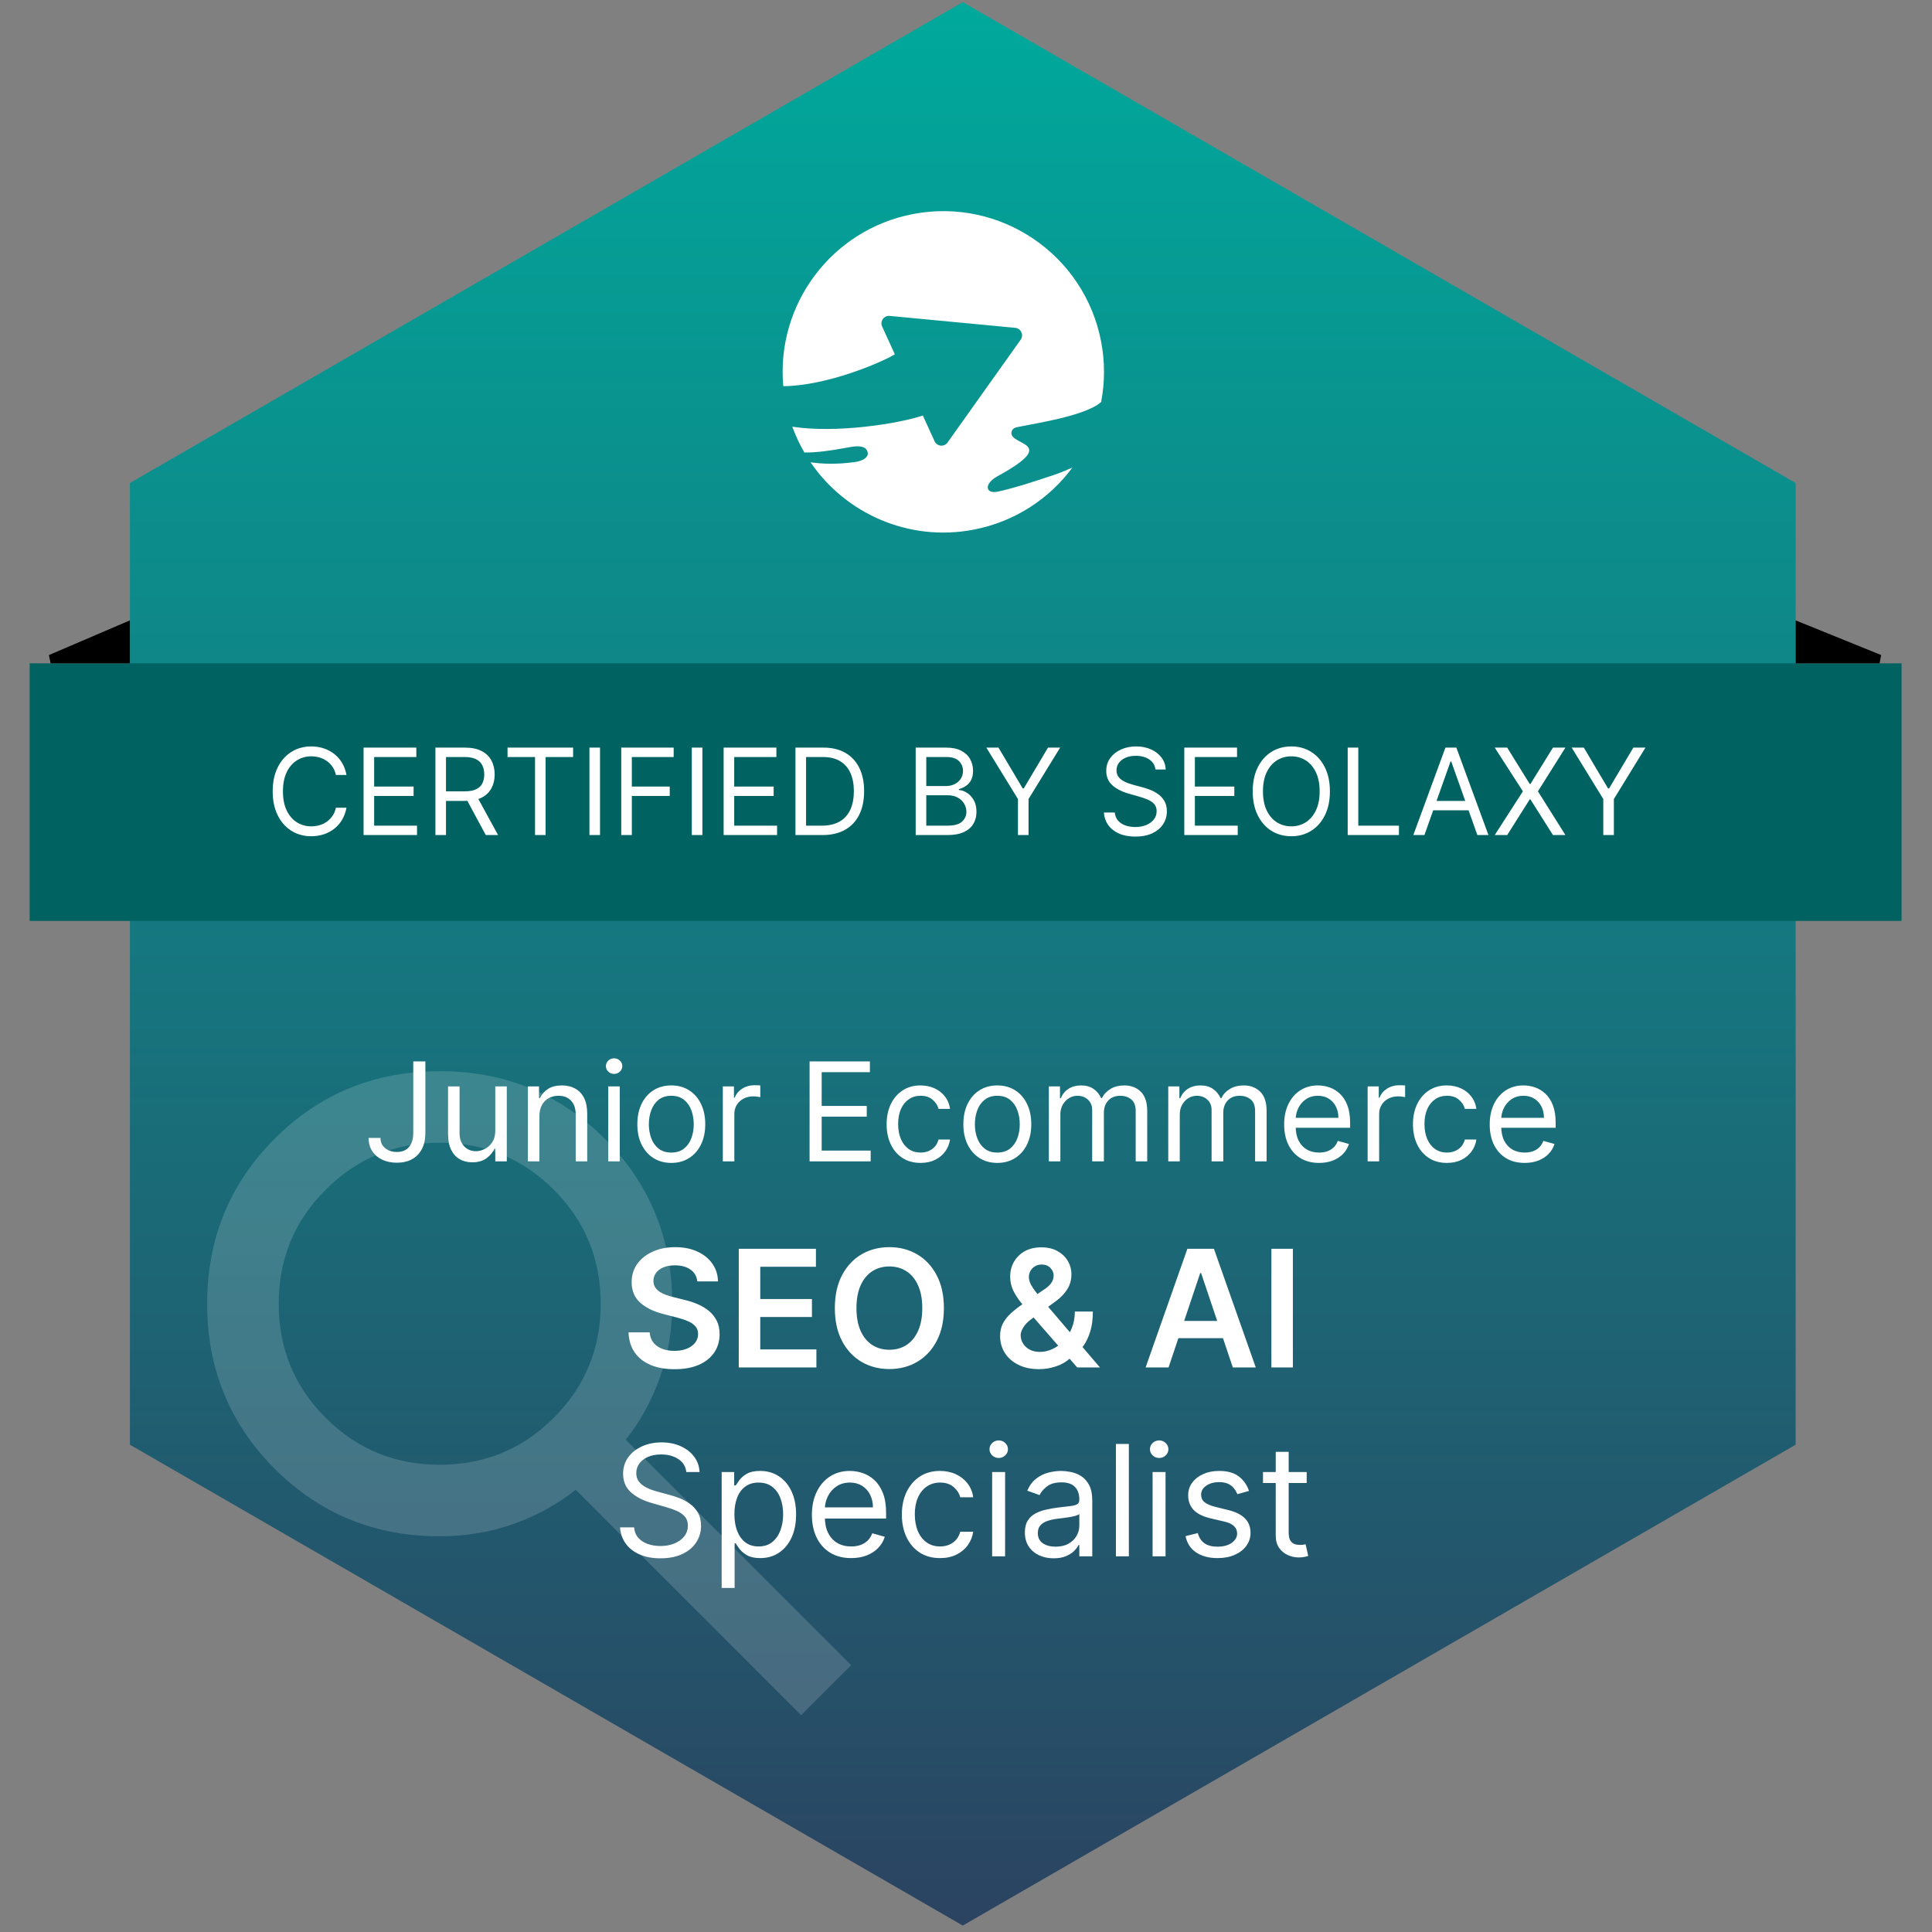
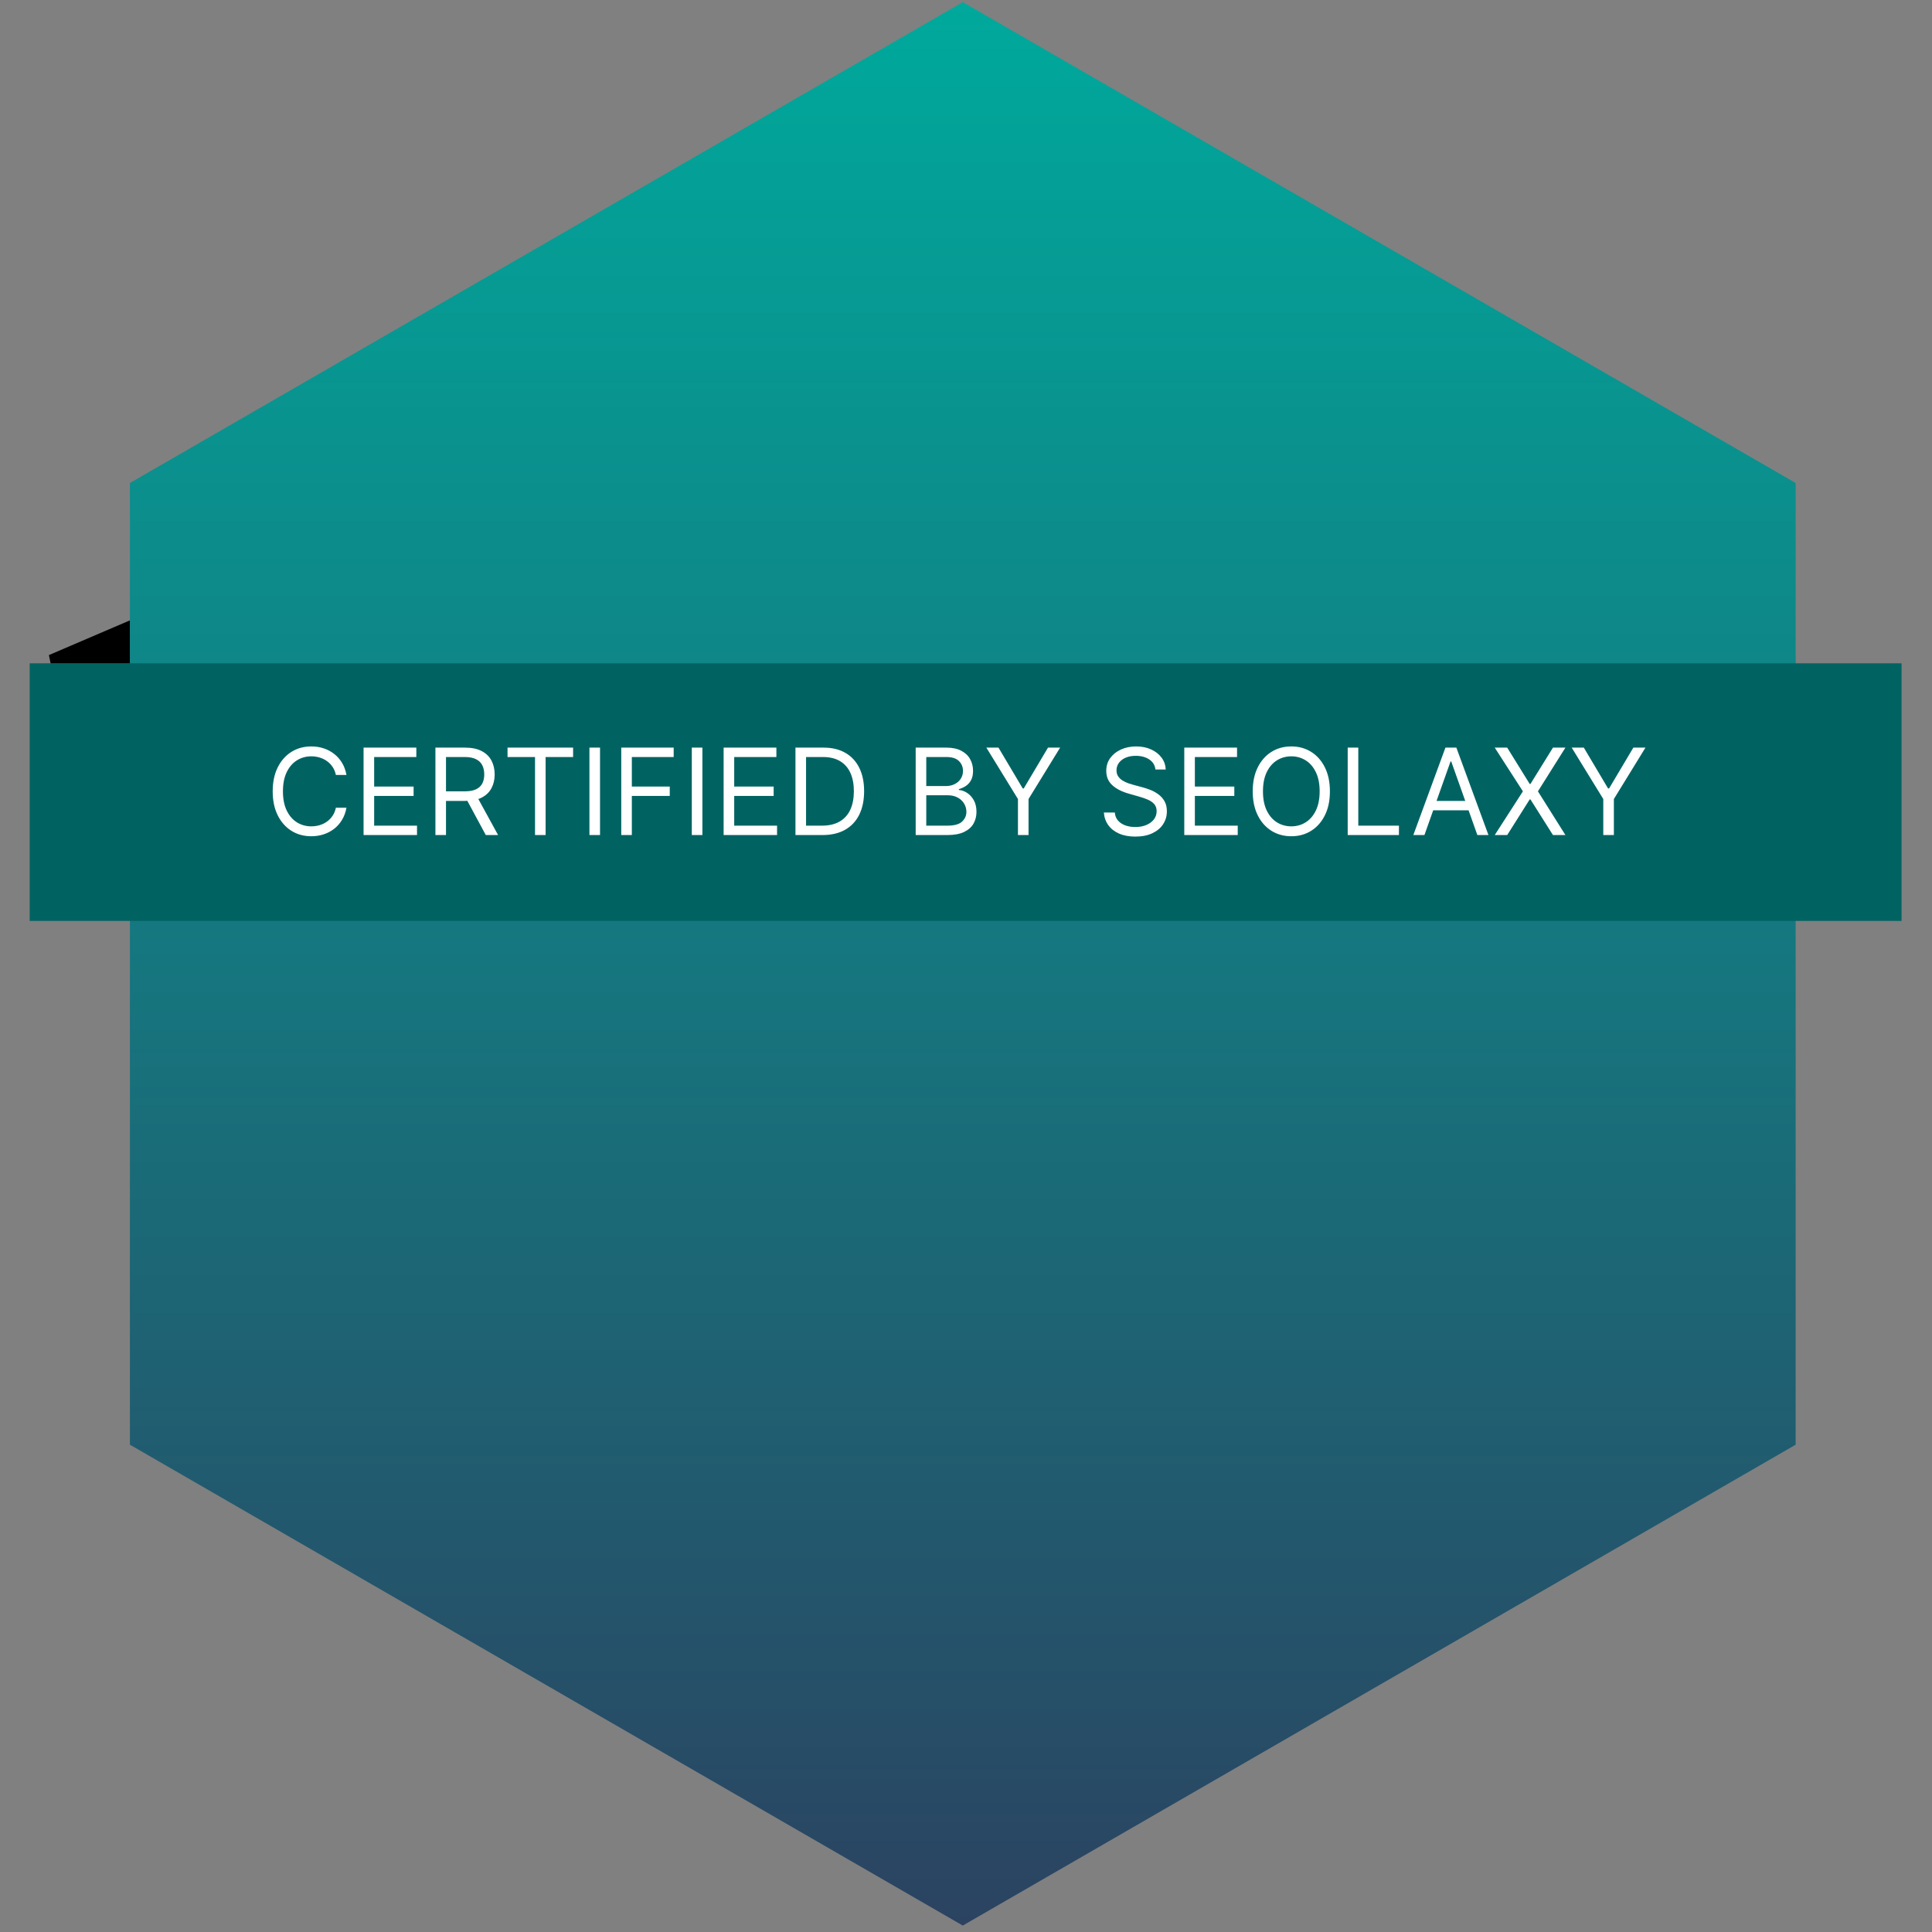
<svg xmlns="http://www.w3.org/2000/svg" width="225" height="225" viewBox="0 0 225 225" fill="none">
  <rect x="0" y="0" width="225" height="225" fill="#808080" stroke="none" />
  <path d="M112.125 0.25L209.12 56.25V168.25L112.125 224.25L15.13 168.25V56.25L112.125 0.25Z" fill="url(#paint0_linear_15656_684)" />
  <g opacity="0.2">
    <mask id="mask0_15656_684" style="mask-type:alpha" maskUnits="userSpaceOnUse" x="15" y="0" width="195" height="225">
-       <path d="M112.125 0.25L209.12 56.25V168.25L112.125 224.25L15.13 168.25V56.25L112.125 0.25Z" fill="url(#paint1_linear_15656_684)" />
-     </mask>
+       </mask>
    <g mask="url(#mask0_15656_684)">
      <g opacity="0.78">
        <mask id="mask1_15656_684" style="mask-type:alpha" maskUnits="userSpaceOnUse" x="11" y="112" width="101" height="101">
          <rect x="11.625" y="112.25" width="100" height="100" fill="#D9D9D9" />
        </mask>
        <g mask="url(#mask1_15656_684)">
          <path d="M93.292 199.75L67.042 173.5C64.958 175.167 62.562 176.486 59.854 177.458C57.146 178.431 54.264 178.917 51.208 178.917C43.639 178.917 37.233 176.295 31.99 171.052C26.747 165.809 24.125 159.403 24.125 151.833C24.125 144.264 26.747 137.858 31.99 132.615C37.233 127.372 43.639 124.75 51.208 124.75C58.778 124.75 65.184 127.372 70.427 132.615C75.67 137.858 78.292 144.264 78.292 151.833C78.292 154.889 77.806 157.771 76.833 160.479C75.861 163.187 74.542 165.583 72.875 167.667L99.125 193.917L93.292 199.75ZM51.208 170.583C56.417 170.583 60.844 168.76 64.49 165.115C68.135 161.469 69.958 157.042 69.958 151.833C69.958 146.625 68.135 142.198 64.49 138.552C60.844 134.906 56.417 133.083 51.208 133.083C46 133.083 41.573 134.906 37.927 138.552C34.281 142.198 32.458 146.625 32.458 151.833C32.458 157.042 34.281 161.469 37.927 165.115C41.573 168.76 46 170.583 51.208 170.583Z" fill="white" />
        </g>
      </g>
    </g>
  </g>
  <path d="M217.457 103.25H110.957H7.457V81.25H110.957H217.457V103.25Z" fill="#006362" stroke="#006362" stroke-width="8" />
  <path d="M14.624 76.75H5.893L14.624 73.008V76.75Z" fill="black" stroke="black" />
-   <path d="M209.624 76.75H218.893L209.624 72.992V76.75Z" fill="black" stroke="black" />
  <mask id="mask2_15656_684" style="mask-type:alpha" maskUnits="userSpaceOnUse" x="90" y="22" width="45" height="44">
-     <rect x="90.625" y="22.25" width="43.666" height="43.666" fill="#D9D9D9" />
-   </mask>
+     </mask>
  <g mask="url(#mask2_15656_684)" />
  <g clip-path="url(#clip0_15656_684)">
    <path d="M122.634 55.345C120.356 56.115 118.02 56.863 116.237 57.247C114.719 57.575 114.568 56.336 116.179 55.456C123.904 51.229 116.939 52.005 117.877 50.107C117.984 49.889 118.21 49.807 118.428 49.752C118.522 49.728 118.677 49.704 118.953 49.649C121.344 49.176 125.542 48.505 127.76 47.184C127.93 47.059 128.088 46.94 128.237 46.824C128.671 44.561 128.697 42.183 128.237 39.783C126.293 29.634 116.488 22.983 106.336 24.927C96.808 26.752 90.363 35.508 91.221 44.974C96.295 44.935 102.658 42.214 104.212 41.262L102.733 38.025C102.452 37.414 102.941 36.728 103.61 36.791L118.239 38.181C118.908 38.246 119.258 39.011 118.869 39.56L110.352 51.533C109.962 52.082 109.125 52.003 108.844 51.389L107.473 48.39C104.66 49.342 97.453 50.483 92.274 49.694C92.655 50.749 93.127 51.751 93.676 52.696C95.077 52.72 96.738 52.487 99.002 52.068C100.591 51.773 100.963 52.267 101.047 52.675C101.172 53.212 100.599 53.665 99.541 53.811C97.517 54.091 95.801 54.044 94.393 53.837C98.467 59.814 105.828 63.133 113.386 61.684C118.186 60.764 122.2 58.088 124.895 54.449C124.089 54.813 123.317 55.12 122.636 55.35L122.634 55.345Z" fill="white" />
  </g>
-   <path d="M48.129 123.614H49.538V131.932C49.538 132.674 49.402 133.305 49.129 133.824C48.856 134.343 48.472 134.737 47.976 135.006C47.48 135.275 46.894 135.409 46.22 135.409C45.584 135.409 45.017 135.294 44.521 135.062C44.025 134.828 43.635 134.494 43.351 134.062C43.067 133.631 42.925 133.117 42.925 132.523H44.311C44.311 132.852 44.392 133.14 44.555 133.386C44.722 133.629 44.949 133.818 45.237 133.955C45.525 134.091 45.853 134.159 46.22 134.159C46.626 134.159 46.97 134.074 47.254 133.903C47.538 133.733 47.754 133.483 47.902 133.153C48.053 132.82 48.129 132.413 48.129 131.932V123.614ZM57.68 131.682V126.523H59.021V135.25H57.68V133.773H57.59C57.385 134.216 57.067 134.593 56.635 134.903C56.203 135.21 55.658 135.364 54.999 135.364C54.453 135.364 53.968 135.244 53.544 135.006C53.12 134.763 52.786 134.4 52.544 133.915C52.302 133.426 52.18 132.811 52.18 132.068V126.523H53.521V131.977C53.521 132.614 53.699 133.121 54.055 133.5C54.415 133.879 54.874 134.068 55.43 134.068C55.764 134.068 56.103 133.983 56.447 133.812C56.796 133.642 57.088 133.381 57.322 133.028C57.561 132.676 57.68 132.227 57.68 131.682ZM62.818 130V135.25H61.477V126.523H62.773V127.886H62.886C63.091 127.443 63.401 127.087 63.818 126.818C64.235 126.545 64.773 126.409 65.432 126.409C66.023 126.409 66.54 126.53 66.983 126.773C67.426 127.011 67.771 127.375 68.017 127.864C68.263 128.348 68.386 128.962 68.386 129.705V135.25H67.046V129.795C67.046 129.11 66.867 128.576 66.511 128.193C66.155 127.807 65.667 127.614 65.046 127.614C64.617 127.614 64.235 127.706 63.898 127.892C63.564 128.078 63.301 128.348 63.108 128.705C62.915 129.061 62.818 129.492 62.818 130ZM70.837 135.25V126.523H72.178V135.25H70.837ZM71.519 125.068C71.257 125.068 71.032 124.979 70.842 124.801C70.657 124.623 70.564 124.409 70.564 124.159C70.564 123.909 70.657 123.695 70.842 123.517C71.032 123.339 71.257 123.25 71.519 123.25C71.78 123.25 72.003 123.339 72.189 123.517C72.378 123.695 72.473 123.909 72.473 124.159C72.473 124.409 72.378 124.623 72.189 124.801C72.003 124.979 71.78 125.068 71.519 125.068ZM78.179 135.432C77.391 135.432 76.7 135.244 76.105 134.869C75.514 134.494 75.052 133.97 74.719 133.295C74.389 132.621 74.224 131.833 74.224 130.932C74.224 130.023 74.389 129.229 74.719 128.551C75.052 127.873 75.514 127.347 76.105 126.972C76.7 126.597 77.391 126.409 78.179 126.409C78.967 126.409 79.656 126.597 80.247 126.972C80.842 127.347 81.304 127.873 81.633 128.551C81.967 129.229 82.133 130.023 82.133 130.932C82.133 131.833 81.967 132.621 81.633 133.295C81.304 133.97 80.842 134.494 80.247 134.869C79.656 135.244 78.967 135.432 78.179 135.432ZM78.179 134.227C78.778 134.227 79.27 134.074 79.656 133.767C80.043 133.46 80.329 133.057 80.514 132.557C80.7 132.057 80.793 131.515 80.793 130.932C80.793 130.348 80.7 129.805 80.514 129.301C80.329 128.797 80.043 128.39 79.656 128.08C79.27 127.769 78.778 127.614 78.179 127.614C77.581 127.614 77.088 127.769 76.702 128.08C76.315 128.39 76.029 128.797 75.844 129.301C75.658 129.805 75.565 130.348 75.565 130.932C75.565 131.515 75.658 132.057 75.844 132.557C76.029 133.057 76.315 133.46 76.702 133.767C77.088 134.074 77.581 134.227 78.179 134.227ZM84.18 135.25V126.523H85.476V127.841H85.567C85.726 127.409 86.014 127.059 86.43 126.79C86.847 126.521 87.317 126.386 87.84 126.386C87.938 126.386 88.061 126.388 88.209 126.392C88.356 126.396 88.468 126.402 88.544 126.409V127.773C88.499 127.761 88.394 127.744 88.231 127.722C88.072 127.695 87.904 127.682 87.726 127.682C87.302 127.682 86.923 127.771 86.59 127.949C86.26 128.123 85.999 128.366 85.805 128.676C85.616 128.983 85.521 129.333 85.521 129.727V135.25H84.18ZM94.284 135.25V123.614H101.307V124.864H95.693V128.795H100.943V130.045H95.693V134H101.398V135.25H94.284ZM107.21 135.432C106.392 135.432 105.688 135.239 105.097 134.852C104.506 134.466 104.051 133.934 103.733 133.256C103.415 132.578 103.256 131.803 103.256 130.932C103.256 130.045 103.419 129.263 103.744 128.585C104.074 127.903 104.532 127.371 105.119 126.989C105.71 126.602 106.4 126.409 107.188 126.409C107.801 126.409 108.354 126.523 108.847 126.75C109.339 126.977 109.742 127.295 110.057 127.705C110.371 128.114 110.566 128.591 110.642 129.136H109.301C109.199 128.739 108.972 128.386 108.619 128.08C108.271 127.769 107.801 127.614 107.21 127.614C106.688 127.614 106.229 127.75 105.835 128.023C105.445 128.292 105.14 128.672 104.92 129.165C104.705 129.653 104.597 130.227 104.597 130.886C104.597 131.561 104.703 132.148 104.915 132.648C105.131 133.148 105.434 133.536 105.824 133.812C106.218 134.089 106.68 134.227 107.21 134.227C107.559 134.227 107.875 134.167 108.159 134.045C108.443 133.924 108.684 133.75 108.881 133.523C109.078 133.295 109.218 133.023 109.301 132.705H110.642C110.566 133.22 110.379 133.684 110.08 134.097C109.784 134.506 109.392 134.831 108.903 135.074C108.419 135.312 107.854 135.432 107.21 135.432ZM116.148 135.432C115.36 135.432 114.669 135.244 114.074 134.869C113.483 134.494 113.021 133.97 112.688 133.295C112.358 132.621 112.193 131.833 112.193 130.932C112.193 130.023 112.358 129.229 112.688 128.551C113.021 127.873 113.483 127.347 114.074 126.972C114.669 126.597 115.36 126.409 116.148 126.409C116.936 126.409 117.625 126.597 118.216 126.972C118.811 127.347 119.273 127.873 119.602 128.551C119.936 129.229 120.102 130.023 120.102 130.932C120.102 131.833 119.936 132.621 119.602 133.295C119.273 133.97 118.811 134.494 118.216 134.869C117.625 135.244 116.936 135.432 116.148 135.432ZM116.148 134.227C116.746 134.227 117.239 134.074 117.625 133.767C118.011 133.46 118.297 133.057 118.483 132.557C118.669 132.057 118.761 131.515 118.761 130.932C118.761 130.348 118.669 129.805 118.483 129.301C118.297 128.797 118.011 128.39 117.625 128.08C117.239 127.769 116.746 127.614 116.148 127.614C115.549 127.614 115.057 127.769 114.67 128.08C114.284 128.39 113.998 128.797 113.812 129.301C113.627 129.805 113.534 130.348 113.534 130.932C113.534 131.515 113.627 132.057 113.812 132.557C113.998 133.057 114.284 133.46 114.67 133.767C115.057 134.074 115.549 134.227 116.148 134.227ZM122.149 135.25V126.523H123.445V127.886H123.558C123.74 127.42 124.034 127.059 124.439 126.801C124.844 126.54 125.331 126.409 125.899 126.409C126.475 126.409 126.954 126.54 127.337 126.801C127.723 127.059 128.024 127.42 128.24 127.886H128.331C128.554 127.436 128.89 127.078 129.337 126.812C129.784 126.544 130.32 126.409 130.945 126.409C131.725 126.409 132.363 126.653 132.859 127.142C133.356 127.627 133.604 128.383 133.604 129.409V135.25H132.263V129.409C132.263 128.765 132.087 128.305 131.734 128.028C131.382 127.752 130.967 127.614 130.49 127.614C129.876 127.614 129.401 127.799 129.064 128.17C128.727 128.538 128.558 129.004 128.558 129.568V135.25H127.195V129.273C127.195 128.777 127.034 128.377 126.712 128.074C126.39 127.767 125.975 127.614 125.467 127.614C125.119 127.614 124.793 127.706 124.49 127.892C124.191 128.078 123.948 128.335 123.763 128.665C123.581 128.991 123.49 129.367 123.49 129.795V135.25H122.149ZM136.055 135.25V126.523H137.351V127.886H137.464C137.646 127.42 137.94 127.059 138.345 126.801C138.75 126.54 139.237 126.409 139.805 126.409C140.381 126.409 140.86 126.54 141.243 126.801C141.629 127.059 141.93 127.42 142.146 127.886H142.237C142.461 127.436 142.796 127.078 143.243 126.812C143.69 126.544 144.226 126.409 144.851 126.409C145.631 126.409 146.269 126.653 146.766 127.142C147.262 127.627 147.51 128.383 147.51 129.409V135.25H146.169V129.409C146.169 128.765 145.993 128.305 145.641 128.028C145.288 127.752 144.874 127.614 144.396 127.614C143.783 127.614 143.307 127.799 142.97 128.17C142.633 128.538 142.464 129.004 142.464 129.568V135.25H141.101V129.273C141.101 128.777 140.94 128.377 140.618 128.074C140.296 127.767 139.881 127.614 139.374 127.614C139.025 127.614 138.699 127.706 138.396 127.892C138.097 128.078 137.855 128.335 137.669 128.665C137.487 128.991 137.396 129.367 137.396 129.795V135.25H136.055ZM153.621 135.432C152.78 135.432 152.054 135.246 151.445 134.875C150.839 134.5 150.371 133.977 150.041 133.307C149.715 132.633 149.553 131.848 149.553 130.955C149.553 130.061 149.715 129.273 150.041 128.591C150.371 127.905 150.829 127.371 151.416 126.989C152.007 126.602 152.696 126.409 153.484 126.409C153.939 126.409 154.388 126.485 154.831 126.636C155.274 126.788 155.678 127.034 156.041 127.375C156.405 127.712 156.695 128.159 156.911 128.716C157.126 129.273 157.234 129.958 157.234 130.773V131.341H150.507V130.182H155.871C155.871 129.689 155.772 129.25 155.575 128.864C155.382 128.477 155.106 128.172 154.746 127.949C154.39 127.725 153.969 127.614 153.484 127.614C152.95 127.614 152.488 127.746 152.098 128.011C151.712 128.273 151.414 128.614 151.206 129.034C150.998 129.455 150.893 129.905 150.893 130.386V131.159C150.893 131.818 151.007 132.377 151.234 132.835C151.465 133.29 151.786 133.636 152.195 133.875C152.604 134.11 153.079 134.227 153.621 134.227C153.973 134.227 154.291 134.178 154.575 134.08C154.863 133.977 155.111 133.826 155.32 133.625C155.528 133.42 155.689 133.167 155.803 132.864L157.098 133.227C156.962 133.667 156.732 134.053 156.411 134.386C156.089 134.716 155.691 134.973 155.217 135.159C154.744 135.341 154.212 135.432 153.621 135.432ZM159.274 135.25V126.523H160.57V127.841H160.661C160.82 127.409 161.107 127.059 161.524 126.79C161.941 126.521 162.411 126.386 162.933 126.386C163.032 126.386 163.155 126.388 163.303 126.392C163.45 126.396 163.562 126.402 163.638 126.409V127.773C163.592 127.761 163.488 127.744 163.325 127.722C163.166 127.695 162.998 127.682 162.82 127.682C162.395 127.682 162.017 127.771 161.683 127.949C161.354 128.123 161.092 128.366 160.899 128.676C160.71 128.983 160.615 129.333 160.615 129.727V135.25H159.274ZM168.507 135.432C167.689 135.432 166.984 135.239 166.393 134.852C165.803 134.466 165.348 133.934 165.03 133.256C164.712 132.578 164.553 131.803 164.553 130.932C164.553 130.045 164.715 129.263 165.041 128.585C165.371 127.903 165.829 127.371 166.416 126.989C167.007 126.602 167.696 126.409 168.484 126.409C169.098 126.409 169.651 126.523 170.143 126.75C170.636 126.977 171.039 127.295 171.354 127.705C171.668 128.114 171.863 128.591 171.939 129.136H170.598C170.496 128.739 170.268 128.386 169.916 128.08C169.568 127.769 169.098 127.614 168.507 127.614C167.984 127.614 167.526 127.75 167.132 128.023C166.742 128.292 166.437 128.672 166.217 129.165C166.001 129.653 165.893 130.227 165.893 130.886C165.893 131.561 166 132.148 166.212 132.648C166.428 133.148 166.731 133.536 167.121 133.812C167.515 134.089 167.977 134.227 168.507 134.227C168.856 134.227 169.172 134.167 169.456 134.045C169.74 133.924 169.981 133.75 170.178 133.523C170.375 133.295 170.515 133.023 170.598 132.705H171.939C171.863 133.22 171.676 133.684 171.376 134.097C171.081 134.506 170.689 134.831 170.2 135.074C169.715 135.312 169.151 135.432 168.507 135.432ZM177.558 135.432C176.717 135.432 175.992 135.246 175.382 134.875C174.776 134.5 174.308 133.977 173.979 133.307C173.653 132.633 173.49 131.848 173.49 130.955C173.49 130.061 173.653 129.273 173.979 128.591C174.308 127.905 174.767 127.371 175.354 126.989C175.945 126.602 176.634 126.409 177.422 126.409C177.876 126.409 178.325 126.485 178.768 126.636C179.212 126.788 179.615 127.034 179.979 127.375C180.342 127.712 180.632 128.159 180.848 128.716C181.064 129.273 181.172 129.958 181.172 130.773V131.341H174.445V130.182H179.808C179.808 129.689 179.71 129.25 179.513 128.864C179.32 128.477 179.043 128.172 178.683 127.949C178.327 127.725 177.907 127.614 177.422 127.614C176.888 127.614 176.426 127.746 176.036 128.011C175.649 128.273 175.352 128.614 175.143 129.034C174.935 129.455 174.831 129.905 174.831 130.386V131.159C174.831 131.818 174.945 132.377 175.172 132.835C175.403 133.29 175.723 133.636 176.132 133.875C176.541 134.11 177.017 134.227 177.558 134.227C177.911 134.227 178.229 134.178 178.513 134.08C178.801 133.977 179.049 133.826 179.257 133.625C179.465 133.42 179.626 133.167 179.74 132.864L181.036 133.227C180.899 133.667 180.67 134.053 180.348 134.386C180.026 134.716 179.628 134.973 179.155 135.159C178.681 135.341 178.149 135.432 177.558 135.432ZM81.207 149.23C81.144 148.641 80.879 148.182 80.411 147.854C79.948 147.526 79.345 147.362 78.603 147.362C78.081 147.362 77.633 147.44 77.26 147.598C76.887 147.755 76.601 147.969 76.403 148.239C76.205 148.509 76.104 148.817 76.099 149.163C76.099 149.451 76.165 149.701 76.295 149.912C76.43 150.123 76.612 150.303 76.842 150.452C77.071 150.596 77.325 150.717 77.604 150.816C77.883 150.915 78.164 150.998 78.447 151.066L79.743 151.39C80.265 151.511 80.766 151.675 81.248 151.882C81.733 152.089 82.167 152.35 82.55 152.665C82.936 152.98 83.242 153.36 83.467 153.805C83.692 154.25 83.805 154.772 83.805 155.37C83.805 156.18 83.598 156.893 83.184 157.509C82.77 158.121 82.172 158.6 81.389 158.946C80.611 159.288 79.669 159.459 78.562 159.459C77.487 159.459 76.554 159.293 75.762 158.96C74.975 158.627 74.359 158.141 73.913 157.502C73.472 156.864 73.234 156.086 73.198 155.168H75.661C75.697 155.649 75.845 156.05 76.106 156.369C76.367 156.688 76.707 156.927 77.125 157.084C77.548 157.242 78.02 157.32 78.542 157.32C79.086 157.32 79.563 157.239 79.972 157.077C80.386 156.911 80.71 156.682 80.944 156.389C81.178 156.092 81.297 155.746 81.301 155.35C81.297 154.99 81.191 154.693 80.984 154.46C80.777 154.221 80.487 154.023 80.114 153.866C79.745 153.704 79.313 153.56 78.819 153.434L77.246 153.029C76.108 152.737 75.209 152.294 74.547 151.7C73.891 151.102 73.562 150.308 73.562 149.318C73.562 148.504 73.783 147.791 74.224 147.179C74.669 146.568 75.274 146.093 76.039 145.756C76.803 145.414 77.669 145.243 78.636 145.243C79.617 145.243 80.476 145.414 81.214 145.756C81.956 146.093 82.538 146.563 82.961 147.166C83.384 147.764 83.602 148.452 83.616 149.23H81.207ZM86.036 159.25V145.432H95.023V147.53H88.54V151.282H94.558V153.38H88.54V157.152H95.078V159.25H86.036ZM109.925 152.341C109.925 153.83 109.646 155.105 109.088 156.167C108.535 157.224 107.779 158.033 106.821 158.596C105.867 159.158 104.785 159.439 103.576 159.439C102.366 159.439 101.281 159.158 100.323 158.596C99.37 158.029 98.614 157.217 98.056 156.16C97.503 155.098 97.226 153.825 97.226 152.341C97.226 150.852 97.503 149.579 98.056 148.522C98.614 147.46 99.37 146.649 100.323 146.086C101.281 145.524 102.366 145.243 103.576 145.243C104.785 145.243 105.867 145.524 106.821 146.086C107.779 146.649 108.535 147.46 109.088 148.522C109.646 149.579 109.925 150.852 109.925 152.341ZM107.408 152.341C107.408 151.293 107.244 150.409 106.915 149.689C106.591 148.965 106.142 148.419 105.566 148.05C104.99 147.676 104.327 147.49 103.576 147.49C102.824 147.49 102.161 147.676 101.585 148.05C101.009 148.419 100.557 148.965 100.229 149.689C99.905 150.409 99.743 151.293 99.743 152.341C99.743 153.389 99.905 154.275 100.229 154.999C100.557 155.719 101.009 156.266 101.585 156.639C102.161 157.008 102.824 157.192 103.576 157.192C104.327 157.192 104.99 157.008 105.566 156.639C106.142 156.266 106.591 155.719 106.915 154.999C107.244 154.275 107.408 153.389 107.408 152.341ZM121.025 159.452C120.081 159.452 119.269 159.281 118.59 158.94C117.91 158.598 117.386 158.137 117.018 157.556C116.653 156.972 116.471 156.313 116.471 155.58C116.471 155.026 116.583 154.536 116.808 154.109C117.038 153.681 117.353 153.286 117.753 152.921C118.158 152.557 118.626 152.195 119.156 151.835L121.606 150.168C121.965 149.934 122.238 149.687 122.422 149.426C122.611 149.165 122.705 148.859 122.705 148.509C122.705 148.212 122.579 147.931 122.328 147.665C122.08 147.4 121.738 147.267 121.302 147.267C121.01 147.267 120.751 147.337 120.526 147.476C120.306 147.611 120.132 147.789 120.007 148.009C119.885 148.23 119.824 148.464 119.824 148.711C119.824 149.012 119.908 149.318 120.074 149.629C120.245 149.939 120.465 150.261 120.735 150.593C121.01 150.926 121.302 151.279 121.612 151.653L128.096 159.25H125.451L120.067 153.083C119.667 152.615 119.28 152.154 118.907 151.7C118.538 151.246 118.234 150.773 117.996 150.283C117.762 149.788 117.645 149.253 117.645 148.677C117.645 148.025 117.796 147.442 118.097 146.93C118.398 146.412 118.819 146.005 119.359 145.708C119.903 145.412 120.54 145.263 121.268 145.263C121.997 145.263 122.622 145.407 123.144 145.695C123.666 145.983 124.068 146.365 124.352 146.842C124.635 147.319 124.777 147.838 124.777 148.401C124.777 149.053 124.615 149.638 124.291 150.155C123.967 150.668 123.517 151.133 122.942 151.551L120.148 153.596C119.689 153.929 119.361 154.266 119.163 154.608C118.965 154.945 118.866 155.233 118.866 155.472C118.866 155.836 118.958 156.167 119.143 156.463C119.327 156.76 119.586 156.999 119.919 157.179C120.256 157.354 120.65 157.442 121.1 157.442C121.594 157.442 122.082 157.332 122.564 157.111C123.045 156.886 123.484 156.567 123.879 156.153C124.275 155.739 124.59 155.244 124.824 154.669C125.058 154.088 125.175 153.445 125.175 152.739H127.273C127.273 153.612 127.177 154.372 126.983 155.02C126.79 155.663 126.54 156.207 126.234 156.652C125.928 157.093 125.604 157.446 125.263 157.712C125.155 157.788 125.051 157.865 124.952 157.941C124.853 158.018 124.75 158.094 124.642 158.17C124.156 158.611 123.587 158.935 122.935 159.142C122.287 159.349 121.651 159.452 121.025 159.452ZM136.09 159.25H133.418L138.283 145.432H141.373L146.245 159.25H143.573L139.882 148.266H139.774L136.09 159.25ZM136.178 153.832H143.465V155.843H136.178V153.832ZM150.568 145.432V159.25H148.065V145.432H150.568ZM79.93 171.432C79.853 170.784 79.542 170.281 78.997 169.923C78.451 169.565 77.782 169.386 76.99 169.386C76.41 169.386 75.903 169.48 75.468 169.668C75.038 169.855 74.701 170.113 74.458 170.441C74.22 170.769 74.1 171.142 74.1 171.56C74.1 171.909 74.183 172.21 74.35 172.461C74.52 172.708 74.737 172.915 75.002 173.081C75.266 173.243 75.543 173.377 75.833 173.484C76.122 173.586 76.389 173.669 76.632 173.733L77.961 174.091C78.302 174.18 78.681 174.304 79.099 174.462C79.521 174.619 79.924 174.835 80.307 175.107C80.695 175.376 81.014 175.721 81.266 176.143C81.517 176.565 81.643 177.082 81.643 177.696C81.643 178.403 81.458 179.043 81.087 179.614C80.72 180.185 80.183 180.638 79.476 180.975C78.773 181.312 77.918 181.48 76.913 181.48C75.975 181.48 75.163 181.329 74.478 181.026C73.796 180.724 73.259 180.302 72.867 179.761C72.479 179.219 72.259 178.591 72.208 177.875H73.845C73.887 178.369 74.053 178.778 74.343 179.102C74.637 179.422 75.008 179.661 75.455 179.818C75.907 179.972 76.393 180.048 76.913 180.048C77.518 180.048 78.061 179.95 78.543 179.754C79.024 179.554 79.406 179.277 79.687 178.923C79.968 178.565 80.109 178.148 80.109 177.67C80.109 177.236 79.987 176.882 79.745 176.609C79.502 176.337 79.182 176.115 78.786 175.945C78.389 175.774 77.961 175.625 77.501 175.497L75.89 175.037C74.867 174.743 74.058 174.323 73.461 173.778C72.865 173.232 72.566 172.518 72.566 171.636C72.566 170.903 72.764 170.264 73.161 169.719C73.561 169.169 74.098 168.743 74.772 168.44C75.449 168.134 76.205 167.98 77.041 167.98C77.884 167.98 78.634 168.131 79.291 168.434C79.947 168.732 80.467 169.141 80.85 169.661C81.238 170.181 81.443 170.771 81.464 171.432H79.93ZM84.045 184.932V171.432H85.502V172.991H85.681C85.792 172.821 85.945 172.604 86.141 172.339C86.342 172.071 86.627 171.832 86.998 171.624C87.373 171.411 87.88 171.304 88.519 171.304C89.346 171.304 90.075 171.511 90.705 171.924C91.336 172.337 91.828 172.923 92.182 173.682C92.535 174.44 92.712 175.335 92.712 176.366C92.712 177.406 92.535 178.308 92.182 179.07C91.828 179.829 91.338 180.417 90.712 180.835C90.085 181.248 89.363 181.455 88.545 181.455C87.914 181.455 87.409 181.35 87.03 181.141C86.651 180.928 86.359 180.687 86.154 180.419C85.95 180.146 85.792 179.92 85.681 179.741H85.553V184.932H84.045ZM85.528 176.341C85.528 177.082 85.636 177.737 85.854 178.303C86.071 178.866 86.388 179.307 86.806 179.626C87.224 179.942 87.735 180.099 88.34 180.099C88.971 180.099 89.497 179.933 89.919 179.601C90.345 179.264 90.665 178.812 90.878 178.246C91.095 177.675 91.204 177.04 91.204 176.341C91.204 175.651 91.097 175.028 90.884 174.474C90.675 173.916 90.358 173.475 89.932 173.151C89.51 172.823 88.979 172.659 88.34 172.659C87.727 172.659 87.211 172.815 86.793 173.126C86.376 173.433 86.06 173.863 85.847 174.417C85.634 174.967 85.528 175.608 85.528 176.341ZM99.13 181.455C98.184 181.455 97.368 181.246 96.682 180.828C96 180.406 95.474 179.818 95.103 179.064C94.737 178.305 94.553 177.423 94.553 176.418C94.553 175.412 94.737 174.526 95.103 173.759C95.474 172.987 95.989 172.386 96.65 171.956C97.315 171.521 98.09 171.304 98.977 171.304C99.488 171.304 99.993 171.389 100.491 171.56C100.99 171.73 101.444 172.007 101.853 172.391C102.262 172.77 102.588 173.273 102.831 173.899C103.074 174.526 103.195 175.297 103.195 176.213V176.852H95.627V175.548H101.661C101.661 174.994 101.55 174.5 101.329 174.065C101.112 173.631 100.8 173.288 100.396 173.036C99.995 172.785 99.522 172.659 98.977 172.659C98.376 172.659 97.856 172.808 97.417 173.107C96.982 173.401 96.648 173.784 96.413 174.257C96.179 174.73 96.062 175.237 96.062 175.778V176.648C96.062 177.389 96.19 178.018 96.445 178.533C96.705 179.045 97.065 179.435 97.526 179.703C97.986 179.967 98.521 180.099 99.13 180.099C99.526 180.099 99.884 180.044 100.204 179.933C100.528 179.818 100.807 179.648 101.041 179.422C101.276 179.192 101.457 178.906 101.585 178.565L103.042 178.974C102.888 179.469 102.631 179.903 102.268 180.278C101.906 180.649 101.459 180.939 100.926 181.148C100.393 181.352 99.795 181.455 99.13 181.455ZM109.479 181.455C108.558 181.455 107.766 181.237 107.101 180.803C106.436 180.368 105.925 179.769 105.567 179.006C105.209 178.244 105.03 177.372 105.03 176.392C105.03 175.395 105.213 174.515 105.58 173.752C105.95 172.985 106.466 172.386 107.126 171.956C107.791 171.521 108.567 171.304 109.453 171.304C110.143 171.304 110.766 171.432 111.32 171.688C111.874 171.943 112.327 172.301 112.681 172.761C113.035 173.222 113.254 173.759 113.339 174.372H111.831C111.716 173.925 111.46 173.528 111.064 173.183C110.672 172.834 110.143 172.659 109.479 172.659C108.891 172.659 108.375 172.812 107.932 173.119C107.493 173.422 107.15 173.85 106.903 174.404C106.66 174.954 106.538 175.599 106.538 176.341C106.538 177.099 106.658 177.76 106.896 178.322C107.139 178.885 107.48 179.322 107.919 179.633C108.362 179.944 108.882 180.099 109.479 180.099C109.871 180.099 110.227 180.031 110.546 179.895C110.866 179.759 111.136 179.562 111.358 179.307C111.58 179.051 111.737 178.744 111.831 178.386H113.339C113.254 178.966 113.043 179.488 112.707 179.952C112.374 180.413 111.933 180.779 111.384 181.052C110.838 181.32 110.203 181.455 109.479 181.455ZM115.545 181.25V171.432H117.053V181.25H115.545ZM116.312 169.795C116.018 169.795 115.764 169.695 115.551 169.495C115.342 169.295 115.238 169.054 115.238 168.773C115.238 168.491 115.342 168.251 115.551 168.05C115.764 167.85 116.018 167.75 116.312 167.75C116.606 167.75 116.857 167.85 117.066 168.05C117.279 168.251 117.386 168.491 117.386 168.773C117.386 169.054 117.279 169.295 117.066 169.495C116.857 169.695 116.606 169.795 116.312 169.795ZM122.705 181.48C122.083 181.48 121.519 181.363 121.012 181.129C120.504 180.89 120.102 180.547 119.803 180.099C119.505 179.648 119.356 179.102 119.356 178.463C119.356 177.901 119.467 177.445 119.688 177.095C119.91 176.741 120.206 176.464 120.577 176.264C120.948 176.064 121.357 175.915 121.804 175.817C122.256 175.714 122.71 175.634 123.166 175.574C123.762 175.497 124.246 175.44 124.617 175.401C124.992 175.359 125.264 175.288 125.435 175.19C125.61 175.092 125.697 174.922 125.697 174.679V174.628C125.697 173.997 125.524 173.507 125.179 173.158C124.838 172.808 124.32 172.634 123.626 172.634C122.906 172.634 122.341 172.791 121.932 173.107C121.523 173.422 121.235 173.759 121.069 174.116L119.637 173.605C119.893 173.009 120.234 172.544 120.66 172.212C121.09 171.875 121.559 171.641 122.066 171.509C122.578 171.372 123.08 171.304 123.575 171.304C123.89 171.304 124.252 171.342 124.661 171.419C125.075 171.491 125.473 171.643 125.857 171.873C126.244 172.103 126.566 172.45 126.822 172.915C127.078 173.379 127.205 174.001 127.205 174.781V181.25H125.697V179.92H125.62C125.518 180.134 125.347 180.362 125.109 180.604C124.87 180.847 124.553 181.054 124.156 181.224C123.76 181.395 123.276 181.48 122.705 181.48ZM122.936 180.125C123.532 180.125 124.035 180.008 124.444 179.773C124.857 179.539 125.169 179.237 125.377 178.866C125.59 178.495 125.697 178.105 125.697 177.696V176.315C125.633 176.392 125.492 176.462 125.275 176.526C125.062 176.586 124.815 176.639 124.534 176.686C124.257 176.729 123.986 176.767 123.722 176.801C123.462 176.831 123.251 176.857 123.089 176.878C122.697 176.929 122.33 177.012 121.99 177.127C121.653 177.238 121.38 177.406 121.171 177.632C120.967 177.854 120.865 178.156 120.865 178.54C120.865 179.064 121.058 179.46 121.446 179.729C121.838 179.993 122.335 180.125 122.936 180.125ZM131.467 168.159V181.25H129.959V168.159H131.467ZM134.23 181.25V171.432H135.739V181.25H134.23ZM134.997 169.795C134.703 169.795 134.45 169.695 134.237 169.495C134.028 169.295 133.923 169.054 133.923 168.773C133.923 168.491 134.028 168.251 134.237 168.05C134.45 167.85 134.703 167.75 134.997 167.75C135.291 167.75 135.543 167.85 135.752 168.05C135.965 168.251 136.071 168.491 136.071 168.773C136.071 169.054 135.965 169.295 135.752 169.495C135.543 169.695 135.291 169.795 134.997 169.795ZM145.456 173.631L144.101 174.014C144.016 173.788 143.89 173.569 143.724 173.356C143.562 173.138 143.341 172.96 143.059 172.819C142.778 172.678 142.418 172.608 141.979 172.608C141.378 172.608 140.877 172.746 140.477 173.023C140.081 173.296 139.882 173.643 139.882 174.065C139.882 174.44 140.019 174.737 140.292 174.954C140.564 175.171 140.99 175.352 141.57 175.497L143.027 175.855C143.905 176.068 144.559 176.394 144.99 176.833C145.42 177.268 145.635 177.828 145.635 178.514C145.635 179.077 145.473 179.58 145.15 180.023C144.83 180.466 144.382 180.815 143.807 181.071C143.232 181.327 142.563 181.455 141.8 181.455C140.799 181.455 139.97 181.237 139.314 180.803C138.657 180.368 138.242 179.733 138.067 178.898L139.499 178.54C139.635 179.068 139.893 179.464 140.272 179.729C140.656 179.993 141.157 180.125 141.775 180.125C142.478 180.125 143.036 179.976 143.449 179.678C143.867 179.375 144.076 179.013 144.076 178.591C144.076 178.25 143.956 177.964 143.718 177.734C143.479 177.5 143.113 177.325 142.618 177.21L140.982 176.827C140.083 176.614 139.422 176.283 139 175.836C138.583 175.384 138.374 174.82 138.374 174.142C138.374 173.588 138.529 173.098 138.841 172.672C139.156 172.246 139.584 171.911 140.125 171.668C140.671 171.425 141.289 171.304 141.979 171.304C142.951 171.304 143.713 171.517 144.267 171.943C144.826 172.369 145.222 172.932 145.456 173.631ZM152.176 171.432V172.71H147.088V171.432H152.176ZM148.571 169.08H150.079V178.438C150.079 178.864 150.141 179.183 150.265 179.396C150.393 179.605 150.555 179.746 150.751 179.818C150.951 179.886 151.162 179.92 151.383 179.92C151.55 179.92 151.686 179.912 151.792 179.895C151.899 179.874 151.984 179.857 152.048 179.844L152.355 181.199C152.253 181.237 152.11 181.276 151.927 181.314C151.743 181.357 151.511 181.378 151.23 181.378C150.804 181.378 150.386 181.286 149.977 181.103C149.572 180.92 149.236 180.641 148.967 180.266C148.703 179.891 148.571 179.418 148.571 178.847V169.08Z" fill="white" />
  <path d="M40.349 90.25H39.116C39.043 89.895 38.916 89.584 38.733 89.315C38.554 89.047 38.336 88.822 38.077 88.639C37.822 88.454 37.538 88.314 37.227 88.222C36.915 88.129 36.59 88.082 36.252 88.082C35.636 88.082 35.077 88.238 34.577 88.55C34.08 88.861 33.684 89.32 33.389 89.927C33.097 90.533 32.951 91.278 32.951 92.159C32.951 93.041 33.097 93.785 33.389 94.391C33.684 94.998 34.08 95.457 34.577 95.769C35.077 96.08 35.636 96.236 36.252 96.236C36.59 96.236 36.915 96.189 37.227 96.097C37.538 96.004 37.822 95.866 38.077 95.684C38.336 95.498 38.554 95.271 38.733 95.003C38.916 94.731 39.043 94.419 39.116 94.068H40.349C40.256 94.588 40.087 95.054 39.842 95.465C39.597 95.876 39.292 96.226 38.927 96.514C38.562 96.799 38.153 97.016 37.699 97.165C37.248 97.315 36.766 97.389 36.252 97.389C35.384 97.389 34.612 97.177 33.936 96.753C33.26 96.329 32.727 95.725 32.34 94.943C31.952 94.161 31.758 93.233 31.758 92.159C31.758 91.085 31.952 90.157 32.34 89.375C32.727 88.593 33.26 87.99 33.936 87.565C34.612 87.141 35.384 86.929 36.252 86.929C36.766 86.929 37.248 87.004 37.699 87.153C38.153 87.302 38.562 87.521 38.927 87.809C39.292 88.094 39.597 88.442 39.842 88.853C40.087 89.261 40.256 89.726 40.349 90.25ZM42.341 97.25V87.068H48.486V88.162H43.574V91.602H48.168V92.696H43.574V96.156H48.566V97.25H42.341ZM50.709 97.25V87.068H54.149C54.944 87.068 55.597 87.204 56.108 87.476C56.618 87.744 56.996 88.114 57.241 88.585C57.486 89.055 57.609 89.59 57.609 90.19C57.609 90.79 57.486 91.322 57.241 91.786C56.996 92.25 56.62 92.615 56.113 92.88C55.606 93.142 54.958 93.273 54.169 93.273H51.385V92.159H54.129C54.673 92.159 55.11 92.079 55.441 91.921C55.776 91.761 56.018 91.536 56.167 91.244C56.32 90.949 56.396 90.598 56.396 90.19C56.396 89.783 56.32 89.426 56.167 89.121C56.015 88.817 55.771 88.581 55.437 88.415C55.102 88.246 54.659 88.162 54.109 88.162H51.941V97.25H50.709ZM55.501 92.676L58.007 97.25H56.575L54.109 92.676H55.501ZM59.107 88.162V87.068H66.743V88.162H63.541V97.25H62.309V88.162H59.107ZM69.879 87.068V97.25H68.646V87.068H69.879ZM72.351 97.25V87.068H78.456V88.162H73.584V91.602H77.999V92.696H73.584V97.25H72.351ZM81.801 87.068V97.25H80.568V87.068H81.801ZM84.273 97.25V87.068H90.418V88.162H85.506V91.602H90.1V92.696H85.506V96.156H90.497V97.25H84.273ZM95.782 97.25H92.64V87.068H95.921C96.909 87.068 97.754 87.272 98.457 87.68C99.16 88.084 99.698 88.666 100.073 89.425C100.447 90.18 100.634 91.085 100.634 92.139C100.634 93.2 100.446 94.113 100.068 94.879C99.69 95.641 99.14 96.228 98.417 96.638C97.695 97.046 96.816 97.25 95.782 97.25ZM93.873 96.156H95.703C96.544 96.156 97.242 95.994 97.796 95.669C98.349 95.344 98.762 94.882 99.034 94.282C99.305 93.682 99.441 92.968 99.441 92.139C99.441 91.317 99.307 90.61 99.039 90.016C98.77 89.42 98.369 88.962 97.835 88.644C97.302 88.323 96.637 88.162 95.842 88.162H93.873V96.156ZM106.64 97.25V87.068H110.2C110.909 87.068 111.494 87.191 111.955 87.436C112.416 87.678 112.759 88.004 112.984 88.415C113.209 88.823 113.322 89.276 113.322 89.773C113.322 90.21 113.244 90.572 113.088 90.856C112.936 91.142 112.734 91.367 112.482 91.533C112.233 91.698 111.963 91.821 111.671 91.901V92C111.983 92.02 112.296 92.129 112.611 92.328C112.926 92.527 113.189 92.812 113.402 93.183C113.614 93.554 113.72 94.008 113.72 94.546C113.72 95.056 113.604 95.515 113.372 95.923C113.14 96.33 112.773 96.653 112.273 96.892C111.773 97.131 111.121 97.25 110.319 97.25H106.64ZM107.873 96.156H110.319C111.125 96.156 111.696 96.001 112.034 95.689C112.376 95.374 112.546 94.993 112.546 94.546C112.546 94.201 112.459 93.883 112.283 93.591C112.107 93.296 111.857 93.061 111.532 92.885C111.207 92.706 110.823 92.617 110.379 92.617H107.873V96.156ZM107.873 91.543H110.16C110.531 91.543 110.866 91.47 111.164 91.324C111.466 91.178 111.705 90.972 111.88 90.707C112.059 90.442 112.149 90.131 112.149 89.773C112.149 89.325 111.993 88.946 111.681 88.634C111.37 88.319 110.876 88.162 110.2 88.162H107.873V91.543ZM114.871 87.068H116.283L119.106 91.821H119.226L122.05 87.068H123.462L119.783 93.054V97.25H118.55V93.054L114.871 87.068ZM134.562 89.614C134.502 89.11 134.26 88.719 133.836 88.44C133.412 88.162 132.891 88.023 132.275 88.023C131.824 88.023 131.43 88.096 131.092 88.242C130.757 88.387 130.495 88.588 130.306 88.843C130.121 89.098 130.028 89.388 130.028 89.713C130.028 89.985 130.092 90.219 130.222 90.414C130.354 90.606 130.523 90.767 130.729 90.896C130.934 91.022 131.15 91.127 131.375 91.21C131.6 91.289 131.808 91.354 131.997 91.403L133.031 91.682C133.296 91.751 133.591 91.847 133.916 91.97C134.244 92.093 134.557 92.26 134.855 92.472C135.157 92.681 135.405 92.95 135.601 93.278C135.796 93.606 135.894 94.008 135.894 94.486C135.894 95.036 135.75 95.533 135.462 95.977C135.177 96.421 134.759 96.774 134.209 97.036C133.662 97.298 132.997 97.429 132.215 97.429C131.486 97.429 130.855 97.311 130.321 97.076C129.791 96.841 129.373 96.513 129.068 96.092C128.767 95.671 128.596 95.182 128.556 94.625H129.829C129.862 95.01 129.991 95.328 130.217 95.579C130.445 95.828 130.734 96.014 131.082 96.136C131.433 96.256 131.811 96.315 132.215 96.315C132.686 96.315 133.109 96.239 133.483 96.087C133.858 95.931 134.154 95.715 134.373 95.44C134.592 95.162 134.701 94.837 134.701 94.466C134.701 94.128 134.607 93.853 134.418 93.641C134.229 93.428 133.98 93.256 133.672 93.124C133.364 92.991 133.031 92.875 132.673 92.776L131.42 92.418C130.624 92.189 129.995 91.862 129.531 91.438C129.067 91.014 128.835 90.459 128.835 89.773C128.835 89.203 128.989 88.706 129.297 88.281C129.609 87.854 130.026 87.522 130.55 87.287C131.077 87.048 131.665 86.929 132.315 86.929C132.971 86.929 133.554 87.047 134.065 87.282C134.575 87.514 134.979 87.832 135.278 88.237C135.579 88.641 135.738 89.1 135.755 89.614H134.562ZM137.921 97.25V87.068H144.066V88.162H139.154V91.602H143.748V92.696H139.154V96.156H144.146V97.25H137.921ZM154.88 92.159C154.88 93.233 154.686 94.161 154.298 94.943C153.91 95.725 153.378 96.329 152.702 96.753C152.026 97.177 151.254 97.389 150.385 97.389C149.517 97.389 148.745 97.177 148.068 96.753C147.392 96.329 146.86 95.725 146.473 94.943C146.085 94.161 145.891 93.233 145.891 92.159C145.891 91.085 146.085 90.157 146.473 89.375C146.86 88.593 147.392 87.99 148.068 87.565C148.745 87.141 149.517 86.929 150.385 86.929C151.254 86.929 152.026 87.141 152.702 87.565C153.378 87.99 153.91 88.593 154.298 89.375C154.686 90.157 154.88 91.085 154.88 92.159ZM153.686 92.159C153.686 91.278 153.539 90.533 153.244 89.927C152.952 89.32 152.556 88.861 152.056 88.55C151.558 88.238 151.002 88.082 150.385 88.082C149.769 88.082 149.21 88.238 148.71 88.55C148.213 88.861 147.817 89.32 147.522 89.927C147.23 90.533 147.084 91.278 147.084 92.159C147.084 93.041 147.23 93.785 147.522 94.391C147.817 94.998 148.213 95.457 148.71 95.769C149.21 96.08 149.769 96.236 150.385 96.236C151.002 96.236 151.558 96.08 152.056 95.769C152.556 95.457 152.952 94.998 153.244 94.391C153.539 93.785 153.686 93.041 153.686 92.159ZM156.953 97.25V87.068H158.186V96.156H162.919V97.25H156.953ZM165.888 97.25H164.595L168.334 87.068H169.607L173.345 97.25H172.053L169.01 88.679H168.93L165.888 97.25ZM166.365 93.273H171.575V94.367H166.365V93.273ZM175.528 87.068L178.153 91.304H178.232L180.857 87.068H182.309L179.107 92.159L182.309 97.25H180.857L178.232 93.094H178.153L175.528 97.25L174.076 97.25L177.357 92.159L174.076 87.068H175.528ZM183.039 87.068H184.451L187.274 91.821H187.394L190.218 87.068H191.63L187.951 93.054V97.25H186.718V93.054L183.039 87.068Z" fill="white" />
  <defs>
    <linearGradient id="paint0_linear_15656_684" x1="112.125" y1="0.25" x2="112.125" y2="224.25" gradientUnits="userSpaceOnUse">
      <stop stop-color="#00A99C" />
      <stop offset="1" stop-color="#2B4361" />
    </linearGradient>
    <linearGradient id="paint1_linear_15656_684" x1="112.125" y1="0.25" x2="112.125" y2="224.25" gradientUnits="userSpaceOnUse">
      <stop stop-color="#00A99C" />
      <stop offset="1" stop-color="#2B4361" />
    </linearGradient>
    <clipPath id="clip0_15656_684">
-       <rect width="37.428" height="37.428" fill="white" transform="translate(91.144 24.59)" />
-     </clipPath>
+       </clipPath>
  </defs>
</svg>